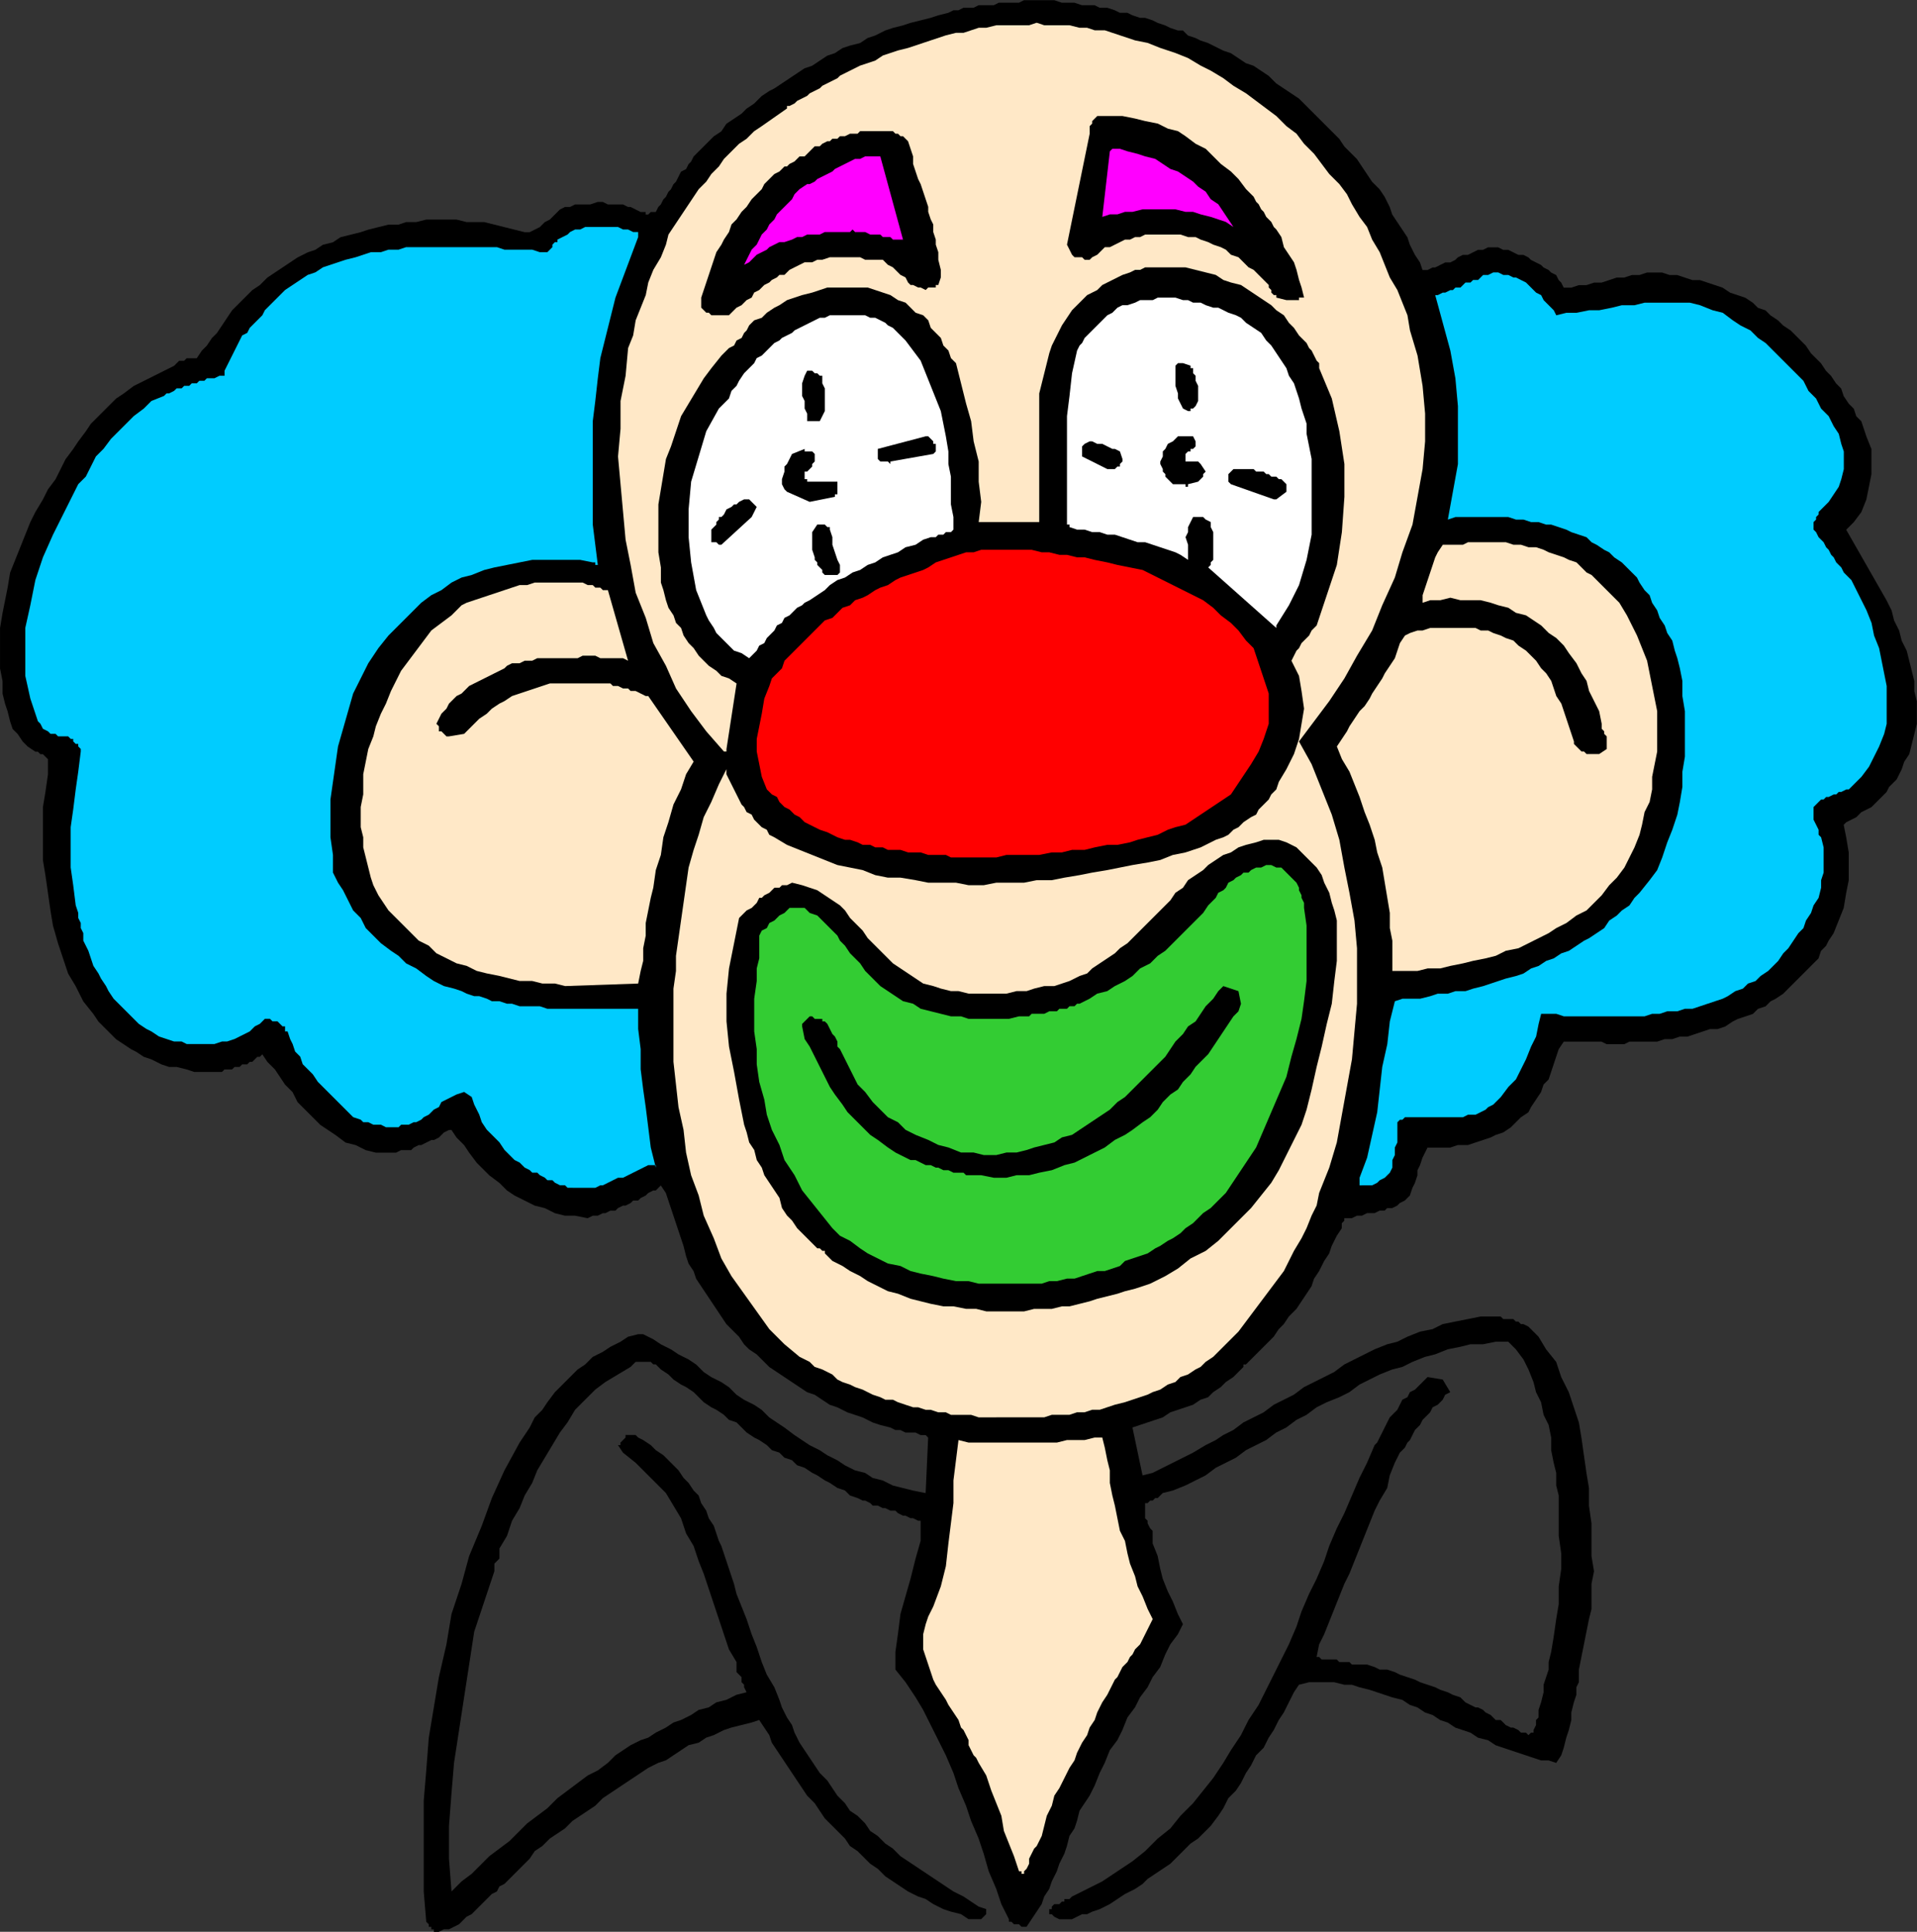
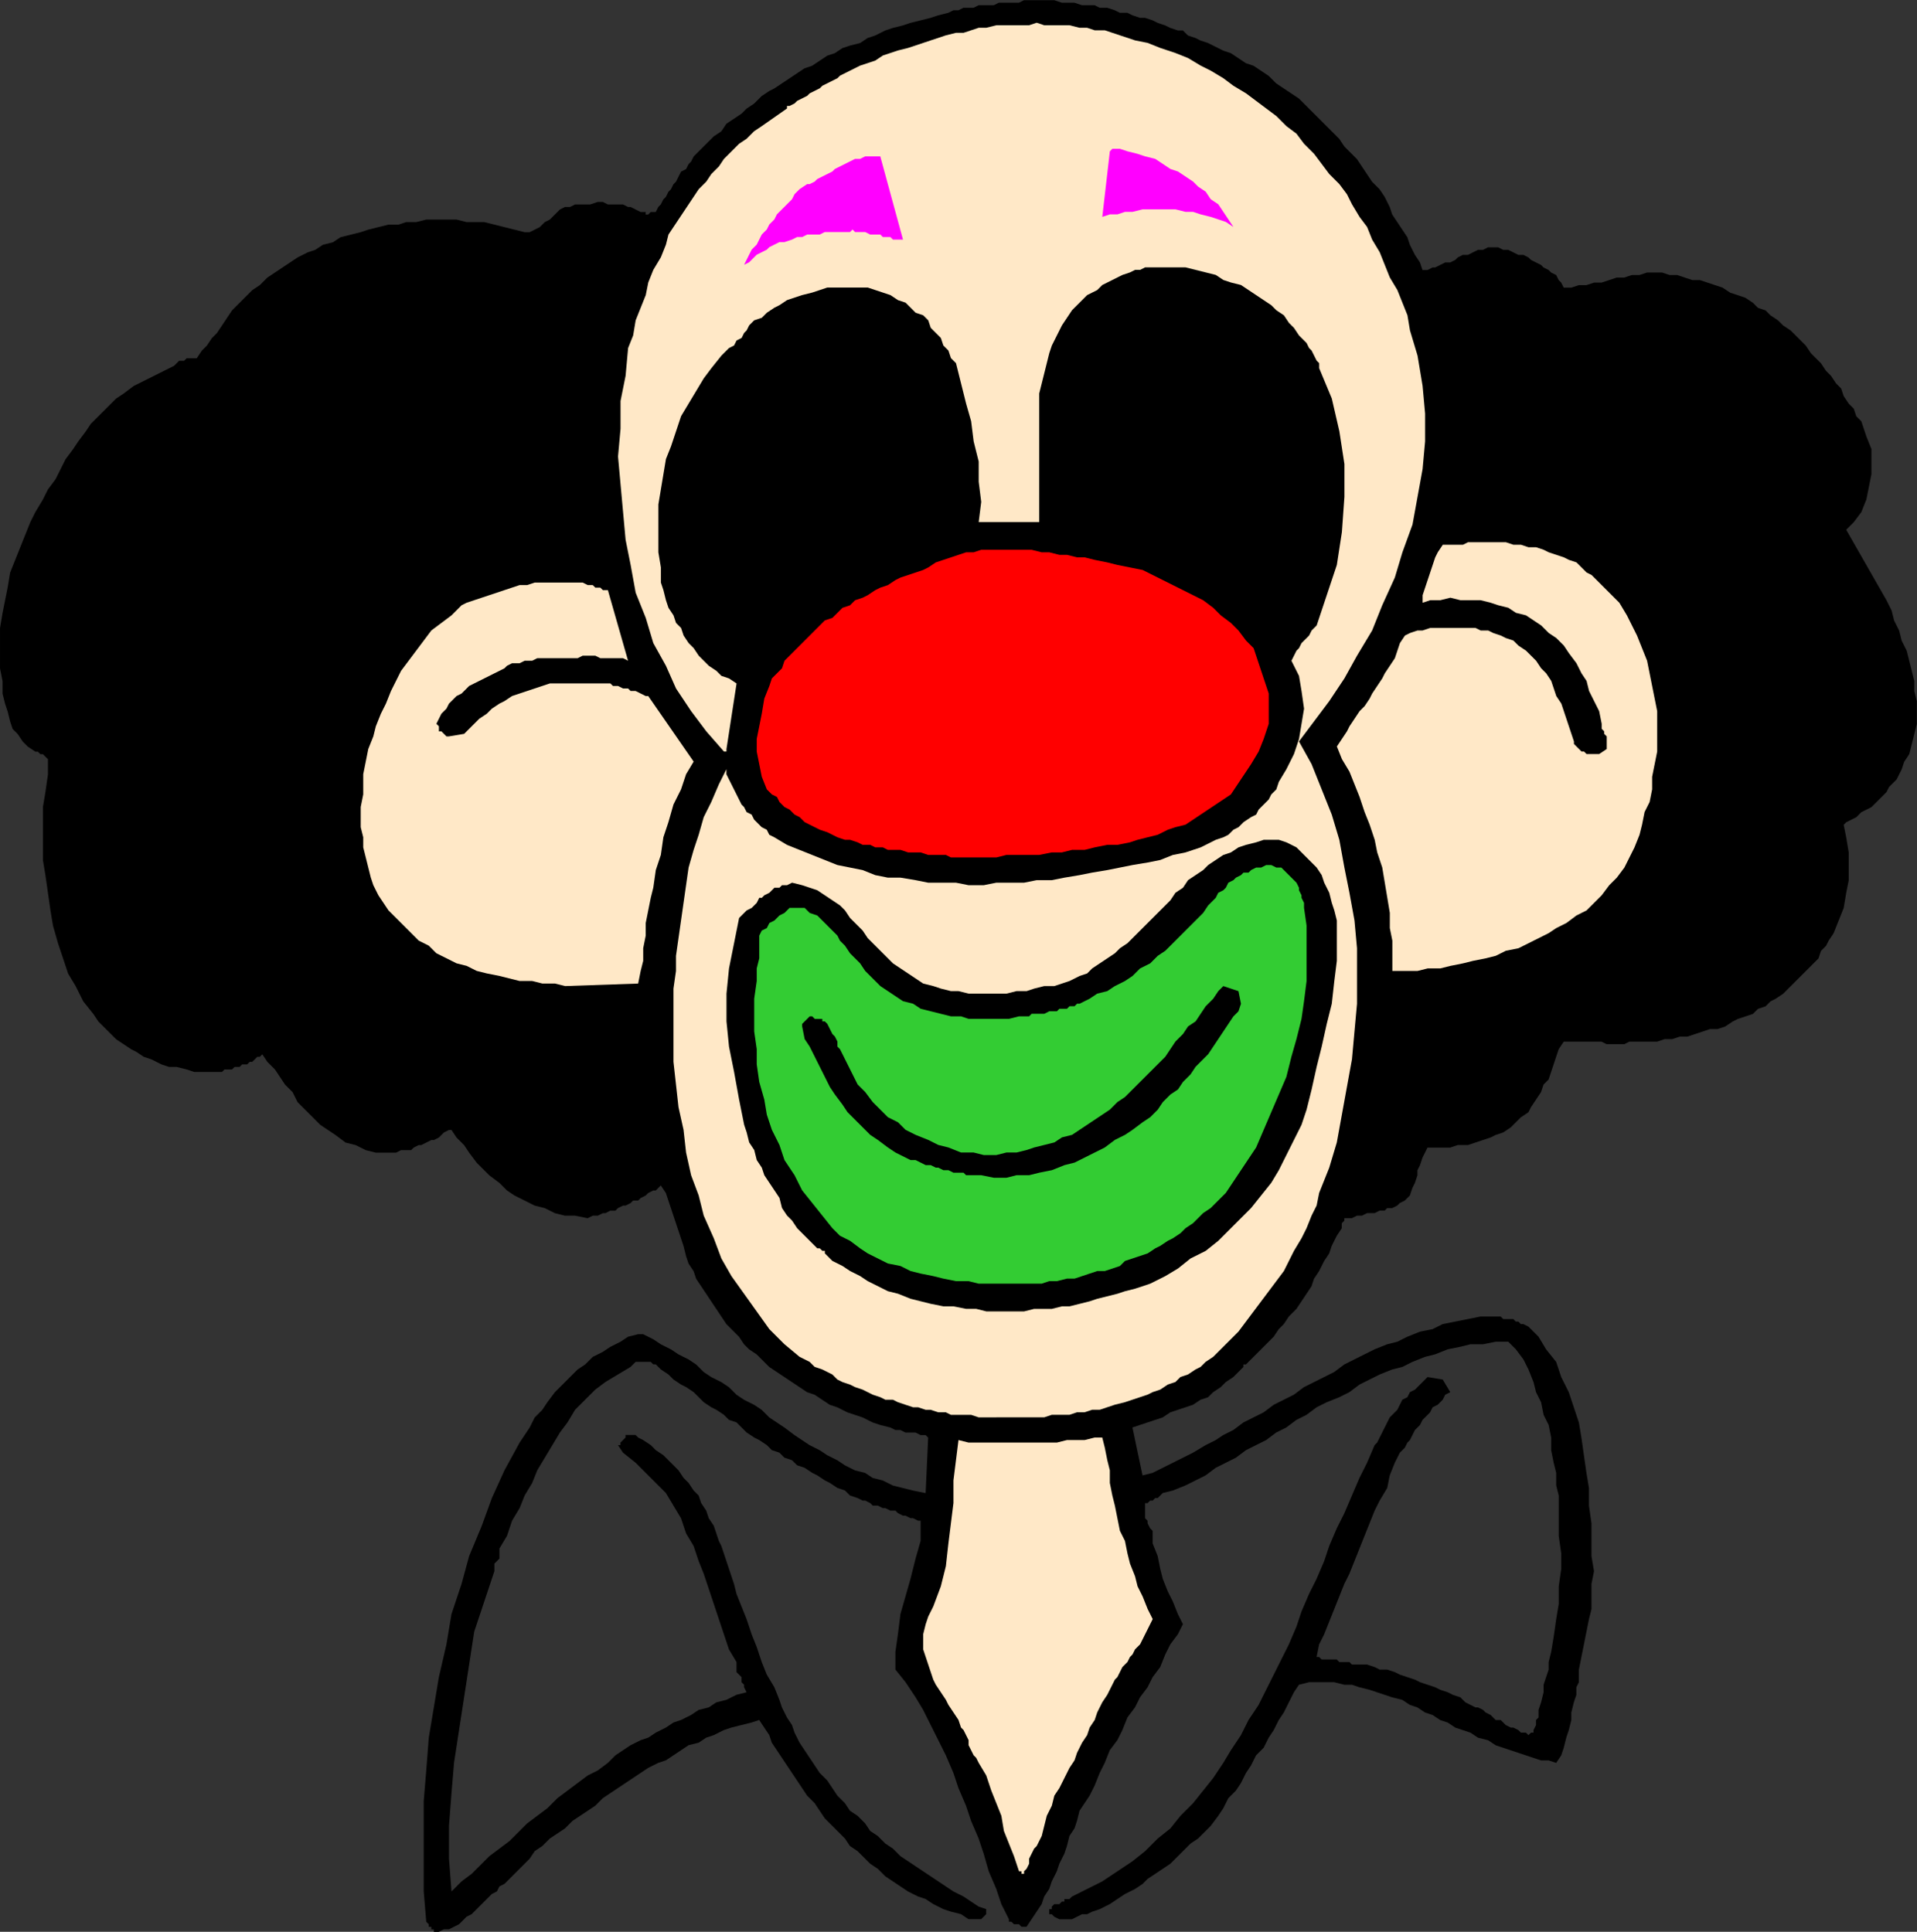
<svg xmlns="http://www.w3.org/2000/svg" width="760" height="766" fill-rule="evenodd" stroke-linecap="round" preserveAspectRatio="none">
  <rect width="100%" height="100%" fill="#333333" stroke="none" />
  <style>.brush1{fill:#000}.pen1{stroke:none}.brush2{fill:#ffe8c7}</style>
  <path d="m174 766 2-1h2l2-1 2-1 1-1 2-2 2-1 2-2 1-1 2-2 1-1 2-2 2-1 1-2 2-1 2-2 2-2 3-3 3-3 2-3 3-2 3-3 3-2 3-2 3-3 3-2 3-2 3-2 3-3 3-2 3-2 3-2 3-2 3-2 3-2 4-2 3-1 3-2 3-2 3-2 4-1 3-2 3-1 4-2 3-1 4-1 4-1 3-1 2 3 2 3 1 3 2 3 2 3 2 3 2 3 2 3 2 3 2 3 3 3 2 3 2 3 3 3 2 2 3 3 2 3 3 2 3 3 2 2 3 2 3 3 3 2 3 2 3 2 4 2 3 1 3 2 4 2 3 1 4 1 3 2h5l1-1 1-1v-2l-3-1-3-2-3-2-4-2-3-2-3-2-3-2-3-2-3-2-3-2-3-2-3-3-3-2-3-3-3-2-2-3-3-3-3-2-2-3-3-3-2-3-2-3-3-3-2-3-2-3-2-3-2-3-2-4-1-3-2-3-2-4-1-3-2-5-3-5-2-5-2-6-2-5-2-6-2-5-2-5-1-4-1-3-1-3-1-3-1-3-1-3-1-2-1-3-1-3-2-3-1-3-2-3-1-3-2-2-2-3-2-2-2-3-2-2-2-2-2-2-3-2-2-2-3-2-2-1-1-1h-4v1l-1 1-1 1v1h-1l2 3 5 4 4 4 4 4 4 4 3 5 3 5 2 6 3 5 2 6 2 5 2 6 2 6 2 6 2 6 2 6 3 5v4l1 1 1 1v2l1 1v1l1 2-4 1-4 2-4 1-3 2-4 1-3 2-4 2-3 1-3 2-4 2-3 2-3 1-4 2-3 2-3 2-3 3-4 3-4 2-4 3-4 3-4 3-4 4-4 3-4 3-3 3-4 4-4 3-4 3-4 4-3 3-4 3-4 4-1-13v-13l1-13 1-12 2-13 2-13 2-13 2-13 8-24v-3l1-1 1-1v-4l3-5 2-6 3-5 2-5 3-5 2-5 3-5 3-5 3-5 3-4 3-5 4-4 4-4 4-3 5-3 5-3 1-1 1-1h6l1 1h1l2 2 3 2 2 2 3 2 2 1 3 2 2 2 2 2 3 2 2 1 3 2 2 2 3 1 2 2 2 2 3 2 2 1 3 2 2 2 3 1 2 2 3 1 2 2 3 1 3 2 2 1 3 2 2 1 3 2 3 1 2 2 3 1 2 1h1l2 1 1 1h2l2 1h1l2 1h2l1 1 2 1h1l2 1h1l2 1h1v8l-2 7-2 8-2 7-2 7-1 8-1 7v7l4 5 4 6 3 5 3 6 3 6 3 6 3 7 2 6 3 7 2 6 3 7 2 6 2 7 3 7 2 6 3 6v1h1l1 1h2l1 1h2l2-3 2-3 2-3 1-3 2-3 1-3 2-4 1-3 2-4 1-3 1-4 2-3 1-3 1-4 2-3 2-3 2-4 2-5 2-4 2-5 3-4 2-4 2-5 3-4 2-4 3-4 2-4 3-4 2-5 2-4 3-4 2-4-2-4-2-5-2-4-2-5-1-4-1-5-2-5v-5l-1-1-1-2v-1l-1-1v-6h1l1-1h1l1-1h1l1-1 1-1 4-1 5-2 4-2 4-2 4-3 4-2 4-2 4-3 4-2 4-2 4-3 4-2 4-3 4-2 4-3 4-2 5-2 4-2 4-3 4-2 4-2 5-2 4-1 4-2 5-2 4-1 5-2 5-1 4-1h5l5-1h5l3 3 3 4 2 4 2 5 1 4 2 4 1 5 2 4 1 5v5l1 5 1 4v5l1 4v16l1 7v6l-1 7v7l-1 6-1 7-1 6-1 4v3l-1 3-1 3v3l-1 4-1 3v3l-1 1v2l-1 2v1h-1l-1 1-1-1h-2l-1-1-2-1h-1l-2-1-1-1-1-1h-2l-1-1-1-1-2-1-1-1-2-1h-1l-2-1-2-1-2-2-3-1-2-1-3-1-2-1-3-1-3-1-2-1-3-1-3-1-2-1-3-1h-3l-2-1-3-1h-6l-1-1h-4l-1-1h-6l-1-1h-1l1-5 2-4 2-5 2-5 2-5 2-5 2-4 2-5 2-5 2-5 2-5 2-5 2-4 3-5 1-5 2-5 1-2 1-2 2-2 1-2 1-1 1-2 1-2 2-2 1-2 1-1 2-2 1-2 2-1 2-2 1-2 2-1-3-5-6-1-2 2-1 1-2 2-2 1-1 2-2 1-1 2-1 2-2 2-1 1-1 2-1 2-1 2-1 2-1 2-1 1-3 7-3 6-3 7-3 7-3 6-3 7-2 6-3 7-3 6-3 7-2 6-3 7-3 6-3 6-3 6-3 6-4 6-3 6-4 6-3 5-4 6-4 5-4 5-5 5-4 5-5 4-5 5-5 4-6 4-6 4-6 3-6 3-1 1h-2v1h-1l-1 1h-2l-1 1v1h-1v2h1l1 1 2 1h5l2-1 2-1h2l2-1 3-1 4-2 3-2 3-2 4-2 3-2 2-2 3-2 3-2 3-2 3-3 2-2 3-3 3-2 3-3 2-2 3-4 2-3 2-4 3-3 2-3 2-4 2-3 2-4 3-3 2-4 2-3 2-4 2-3 2-4 2-4 2-3 4-1h10l4 1h3l3 1 4 1 3 1 3 1 3 1 4 1 3 2 3 1 3 2 3 1 3 2 3 1 3 2 3 1 3 1 3 2 4 1 3 2 3 1 3 1 3 1 3 1 3 1 3 1h3l3 1 2-3 1-3 1-4 1-3 1-4v-3l1-4 1-3v-3l1-2v-5l1-5 1-5 1-5 1-5 1-4v-10l1-5-1-6v-13l-1-7v-7l-1-6-1-7-1-7-1-6-2-6-2-6-3-6-2-6-4-5-3-5-4-4-2-1h-1l-1-1h-1l-1-1h-4l-1-1h-8l-5 1-5 1-5 1-4 2-5 1-5 2-4 2-4 1-5 2-4 2-4 2-4 2-4 3-4 2-4 2-4 2-4 3-4 2-4 2-4 3-4 2-4 2-4 3-4 2-3 2-4 2-5 3-4 2-4 2-4 2-4 2-4 1-4-19 3-1 3-1 3-1 3-1 3-2 3-1 3-1 3-1 3-2 3-1 2-2 3-2 2-2 3-2 2-2 2-2v-1h1l1-1 5-5 2-2 3-3 2-3 2-2 2-3 3-3 2-3 2-3 2-3 1-3 2-3 2-4 2-3 1-3 2-4 2-3v-2l1-1v-1h3l2-1h2l2-1h3l2-1h2l1-1h2l2-1 1-1 2-1 1-1 1-1 1-3 1-2 1-3v-2l1-2 1-3 1-2 1-2h9l3-1h4l3-1 3-1 3-1 2-1 3-1 3-2 2-2 2-2 3-2 1-2 2-3 2-3 1-3 2-2 1-3 1-3 1-3 1-3 2-3h15l2 1h7l2-1h11l3-1h3l3-1h3l3-1 3-1 3-1h3l3-1 3-2 2-1 3-1 3-1 2-2 3-1 2-2 2-1 3-2 2-2 2-2 2-2 2-2 2-2 2-2 2-2 1-3 2-2 1-2 2-3 2-5 2-5 1-6 1-5v-11l-1-6-1-5 1-1 2-1 2-1 2-2 2-1 2-1 1-1 2-2 2-2 1-1 1-2 2-2 1-1 1-2 1-2 1-3 2-3 1-4 1-4 1-4v-9l-1-4v-4l-1-4-1-4-1-4-2-4-1-4-2-4-1-4-2-4-16-28 3-3 3-4 2-5 1-5 1-5v-10l-2-5-1-3-1-3-2-2-1-3-2-2-2-3-1-3-2-2-2-3-2-2-2-3-2-2-2-2-2-3-2-2-2-2-2-2-3-2-2-2-3-2-2-2-3-1-2-2-3-2-3-1-3-1-3-2-3-1-3-1-3-1h-3l-3-1-3-1h-3l-3-1h-6l-3 1h-3l-3 1h-3l-3 1-3 1h-3l-3 1h-3l-3 1h-3l-1-2-1-1-1-2-2-1-1-1-2-1-1-1-2-1-2-1-1-1-2-1h-2l-2-1-2-1h-2l-2-1h-4l-2 1h-2l-2 1-2 1h-2l-2 1-1 1-2 1h-2l-2 1-2 1h-1l-2 1h-2l-1-3-2-3-2-4-1-3-2-3-2-3-2-3-1-3-2-4-2-3-3-3-2-3-2-3-2-3-2-2-3-3-2-3-3-3-2-2-3-3-3-3-2-2-3-3-3-2-3-2-3-2-3-3-3-2-3-2-3-1-3-2-3-2-3-1-2-1-2-1-2-1-3-1-2-1-3-1-2-2h-2l-3-1-2-1-3-1-2-1-3-1h-2l-3-1-2-1h-3l-2-1-3-1h-3l-2-1h-5l-3-1h-5l-3-1h-12l-2 1h-8l-2 1h-6l-2 1h-4l-2 1h-2l-2 1-4 1-3 1-4 1-4 1-3 1-4 1-3 1-4 2-3 1-3 2-4 1-3 1-3 2-3 1-3 2-3 2-3 1-3 2-3 2-3 2-3 2-2 1-3 2-3 3-3 2-2 2-3 2-3 2-2 3-3 2-2 2-3 3-1 1-2 2-1 2-1 1-1 2-2 1-1 2-1 2-1 1-1 2-1 1-1 2-1 1-1 2-1 1-1 2h-2l-1 1h-1v-1h-2l-2-1-2-1h-1l-2-1h-6l-2-1h-2l-3 1h-6l-2 1h-2l-2 1-2 2-2 2-2 1-2 2-2 1-2 1h-2l-4-1-4-1-4-1-4-1h-7l-4-1h-12l-4 1h-4l-3 1h-4l-4 1-4 1-3 1-4 1-4 1-3 2-4 1-3 2-3 1-4 2-3 2-3 2-3 2-3 2-3 3-3 2-3 3-2 2-3 3-2 3-2 3-2 3-2 2-2 3-2 2-2 3h-4l-1 1h-2l-1 1-1 1-4 2-4 2-4 2-4 2-4 3-3 2-3 3-4 4-3 3-2 3-3 4-2 3-3 4-2 4-2 4-3 4-2 4-3 5-2 4-2 5-2 5-2 5-2 5-1 6-1 5-1 5-1 6v16l1 5v5l1 4 1 3 1 4 1 3 2 2 2 3 2 2 3 2h1l1 1h1l1 1 1 1v6l-1 7-1 6v21l1 6 1 7 1 7 1 6 2 7 2 6 2 6 3 5 3 6 4 5 2 3 2 2 3 3 2 2 3 2 3 2 2 1 3 2 3 1 4 2 3 1h3l4 1 3 1h11l1-1h3l1-1h2l1-1h2l1-1h1l1-1 1-1h1l1-1 2 3 3 3 2 3 2 3 3 3 2 4 3 3 3 3 3 3 3 2 3 2 4 3 4 1 4 2 4 1h8l2-1h4l1-1 2-1h1l2-1 2-1h1l2-1 1-1 1-1 2-1h1l2 3 3 3 2 3 3 4 3 3 2 2 4 3 3 3 3 2 4 2 4 2 4 1 4 2 4 1h4l5 1 2-1h2l2-1h1l2-1h2l1-1 2-1h1l2-1 1-1h2l1-1 2-1 1-1 2-1h1l1-1 1-1 2 3 1 3 1 3 1 3 1 3 1 3 1 3 1 3 1 4 1 3 2 3 1 3 2 3 2 3 2 3 2 3 2 3 2 3 2 2 3 3 2 3 2 2 3 2 3 3 2 2 3 2 3 2 3 2 3 2 3 2 3 1 3 2 3 2 3 1 4 2 3 1 3 1 4 2 3 1 4 1 2 1h2l2 1h4l2 1h2l1 1-1 22-5-1-4-1-4-1-4-2-4-1-3-2-4-1-4-2-3-2-4-2-3-2-4-2-3-2-3-2-4-3-3-2-3-2-3-3-3-2-4-2-3-2-3-3-3-2-4-2-3-2-3-3-3-2-4-2-3-2-4-2-3-2-4-2h-2l-4 1-3 2-4 2-3 2-4 2-3 3-3 2-3 3-3 3-3 3-3 4-2 3-3 3-2 4-2 3-2 3-6 11-5 11-4 11-5 12-3 11-4 12-2 12-3 13-2 12-2 12-1 13-1 12v36l1 12 1 1v1h1v1h1v1h2z" class="pen1 brush1" />
  <path d="m406 742 1-1 1-2v-2l1-2 1-2 1-1 1-2 1-2 1-4 1-4 2-4 1-4 2-3 2-4 2-4 2-3 1-3 2-4 2-3 1-3 2-3 1-3 2-4 2-3 1-2 1-2 1-2 1-1 1-2 1-2 2-2 1-2 1-1 1-2 2-2 1-2 1-2 1-2 1-2 1-2-2-4-2-5-2-4-1-4-2-5-1-4-1-5-2-4-1-5-1-5-1-4-1-5v-5l-1-4-1-5-1-4h-3l-4 1h-7l-4 1h-35l-4-1-1 8-1 8v9l-1 8-1 8-1 9-2 8-3 8-2 4-1 3-1 4v6l1 3 1 3 1 3 1 3 1 2 2 3 2 3 1 2 2 3 2 3 1 3 1 1 1 2 1 2v2l1 2 1 2 1 1 1 2 3 5 2 6 2 5 2 5 1 6 2 5 2 5 2 6h1v1h1v-1zm-11-180h19l3-1h7l3-1h3l3-1h3l3-1 3-1 4-1 3-1 3-1 3-1 2-1 3-1 3-2 3-1 2-2 3-1 3-2 2-1 2-2 3-2 2-2 2-2 2-2 4-4 3-4 3-4 3-4 3-4 3-4 3-4 2-4 2-4 3-5 2-4 2-5 2-4 1-5 2-5 2-5 3-10 2-11 2-11 2-11 1-11 1-11v-22l-1-11-2-11-2-10-2-11-3-10-4-10-4-10-5-9 6-8 6-8 6-9 5-9 6-10 4-10 5-11 3-10 4-11 2-11 2-11 1-11v-11l-1-11-2-12-3-10-1-6-2-5-2-5-3-5-2-5-2-5-3-5-2-5-3-4-3-5-2-4-3-4-4-4-3-4-3-4-4-4-3-4-4-3-4-4-4-3-4-3-4-3-5-3-4-3-5-3-4-2-5-3-5-2-6-2-5-2-5-1-6-2-3-1-3-1h-4l-3-1h-3l-4-1h-10l-3-1-3 1h-13l-4 1h-3l-3 1-3 1h-3l-4 1-3 1-3 1-3 1-3 1-3 1-4 1-3 1-3 1-3 2-3 1-3 1-2 1-2 1-2 1-2 1-1 1-2 1-2 1-2 1-1 1-2 1-2 1-1 1-2 1-2 1-1 1-2 1h-1v1l-10 7-3 2-3 3-3 2-3 3-3 3-2 3-3 3-2 3-3 3-2 3-2 3-2 3-2 3-2 3-2 3-1 4-2 5-3 5-2 5-1 5-2 5-2 5-1 6-2 5-1 11-2 10v11l-1 11 1 11 1 11 1 11 2 10 2 11 4 10 3 10 5 9 4 9 6 9 6 8 7 8h1v-1l4-26-3-2-3-1-2-2-3-2-2-2-2-2-2-3-2-2-2-3-1-3-2-2-1-3-2-3-1-3-1-4-1-3v-6l-1-6v-19l1-6 1-6 1-6 2-5 2-6 2-6 3-5 3-5 3-5 3-4 4-5 1-1 2-2 2-1 1-2 2-1 1-2 1-1 1-2 2-2 3-1 2-2 3-2 2-1 3-2 3-1 3-1 4-1 3-1 3-1h16l3 1 3 1 3 1 3 2 3 1 2 2 2 2 3 1 2 2 1 3 2 2 2 2 1 3 2 2 1 3 2 2 2 8 2 8 2 7 1 8 2 8v8l1 8-1 8h24v-51l1-4 1-4 1-4 1-4 1-3 2-4 2-4 2-3 2-3 3-3 3-3 2-1 2-1 2-2 2-1 2-1 2-1 2-1 3-1 2-1h2l2-1h16l4 1 4 1 4 1 3 2 3 1 4 1 3 2 3 2 3 2 3 2 2 2 3 2 2 3 2 2 2 3 2 2 1 1 1 2 1 1 1 2 1 2 1 1v2l5 12 3 13 2 13v13l-1 14-2 13-4 12-4 12-2 2-1 2-1 1-2 2-1 2-1 1-1 2-1 2 3 6 1 6 1 7-1 6-1 6-2 6-3 6-3 5-1 3-2 2-1 2-2 2-2 2-1 2-2 1-3 2-2 2-2 1-2 2-2 1-3 1-2 1-2 1-2 1-6 2-5 1-5 2-5 1-6 1-5 1-5 1-6 1-5 1-6 1-5 1h-6l-5 1h-11l-5 1h-6l-5-1h-11l-5-1-6-1h-5l-5-1-5-2-5-1-5-1-5-2-5-2-5-2-5-2-5-3-2-1-1-2-2-1-1-1-2-2-1-2-2-1-1-2-1-1-1-2-1-2-1-2-1-2-1-2-1-2v-2l-3 6-3 7-3 6-2 7-2 6-2 7-1 7-1 7-1 7-1 7-1 7v6l-1 7v29l1 9 1 9 2 9 1 9 2 9 3 8 2 8 4 9 3 8 4 7 5 7 5 7 5 7 6 6 6 5 2 1 2 1 2 2 3 1 2 1 2 1 2 2 2 1 3 1 2 1 3 1 2 1 2 1 3 1 2 1h3l2 1 3 1 3 1h2l3 1h2l3 1h3l2 1h8l3 1h7z" class="pen1 brush2" />
  <path d="M391 520h15l4-1h7l4-1h3l4-1 4-1 3-1 4-1 4-1 3-1 4-1 6-2 6-3 5-3 5-4 6-3 5-4 4-4 5-5 4-4 4-5 4-5 3-5 3-6 3-6 3-6 2-6 2-8 2-9 2-8 2-9 2-8 1-9 1-8v-16l-1-4-1-3-1-4-2-4-1-3-2-3-2-2-2-2-2-2-2-2-2-1-2-1-3-1h-6l-3 1-4 1-3 1-3 2-3 1-3 2-3 2-2 2-3 2-3 2-2 3-3 2-2 3-2 2-3 3-2 2-3 3-2 2-3 3-2 2-3 2-2 2-3 2-3 2-3 2-2 2-3 1-4 2-3 1-3 1h-4l-4 1-3 1h-4l-4 1h-15l-4-1h-3l-4-1-3-1-4-1-3-2-3-2-3-2-3-2-2-2-3-3-2-2-3-3-2-3-2-2-3-3-2-3-2-2-3-2-3-2-3-2-3-1-3-1-4-1-2 1h-2l-1 1h-2l-1 1-1 1-2 1-1 1h-1l-1 2-1 1-1 1-2 1-1 1-1 1-1 1-2 10-2 10-1 10v11l1 10 2 10 2 11 2 10 1 3 1 4 2 3 1 4 2 3 1 3 2 3 2 3 2 3 1 4 2 3 2 2 2 3 3 3 2 2 3 3h1l1 1h1v1l3 3 4 2 3 2 4 2 3 2 4 2 4 2 4 1 5 2 4 1 4 1 5 1h4l5 1h4l4 1z" class="pen1 brush1" />
  <path d="M397 509h16l3-1h3l4-1h3l3-1 3-1 3-1h3l3-1 3-1 2-2 3-1 3-1 3-1 3-2 2-1 3-2 2-1 3-2 2-2 3-2 2-2 2-2 3-2 2-2 2-2 2-2 4-6 4-6 4-6 3-7 3-7 3-7 3-7 2-8 2-7 2-8 1-7 1-8v-22l-1-7v-2l-1-2v-1l-1-2v-1l-1-2-1-1-2-2-1-1-2-2h-2l-2-1h-2l-2 1h-2l-2 1-1 1h-2l-1 1-2 1-1 1-2 1-1 2-1 1-2 1-1 2-1 1-2 2-2 3-3 3-3 3-3 3-3 3-3 3-3 2-3 3-4 2-3 3-3 2-4 2-3 2-4 1-3 2-4 2h-1l-1 1h-2l-1 1h-3l-1 1h-3l-2 1h-5l-1 1h-4l-4 1h-16l-3-1h-4l-4-1-4-1-4-1-3-2-4-1-3-2-3-2-3-2-2-2-2-2-2-2-2-3-2-2-2-2-2-3-2-2-1-2-2-2-2-2-2-2-2-2-3-1-2-2h-6l-2 2-2 1-2 2-2 1-1 2-2 1-1 2v9l-1 4v5l-1 7v13l1 7v6l1 7 2 7 1 6 2 6 3 6 2 6 4 6 3 6 4 5 4 5 4 5 3 3 4 2 4 3 3 2 4 2 4 2 5 1 4 2 4 1 5 1 4 1 5 1h5l4 1h9z" class="pen1" style="fill:#3c3" />
-   <path d="M227 471h9l2-1h1l2-1 2-1 2-1h2l2-1 2-1 2-1 2-1 2-1h3v1l-2-8-1-8-1-8-1-7-1-8v-8l-1-8v-8h-36l-3-1h-8l-3-1h-2l-3-1h-3l-2-1-3-1h-2l-3-1-2-1-3-1-4-1-4-2-3-2-4-3-4-2-3-3-3-2-4-3-3-3-3-3-2-4-3-3-2-4-2-4-2-3-2-4v-7l-1-7v-15l1-7 1-7 1-7 2-7 2-7 2-7 3-6 3-6 4-6 4-5 5-5 5-5 3-3 4-3 4-2 4-3 4-2 4-1 5-2 4-1 5-1 5-1 5-1h19l5 1h1v1h1l-1-8-1-8v-41l1-8 1-9 1-8 2-8 2-8 2-8 3-8 3-8 3-8v-2h-2l-2-1h-2l-2-1h-13l-2 1h-2l-2 1-1 1-2 1-2 1v1h-1l-1 1v1l-1 1-1 1h-3l-3-1h-11l-3-1h-36l-3 1h-4l-3 1h-4l-3 1-3 1-4 1-3 1-3 1-3 1-3 2-3 1-3 2-3 2-3 2-2 2-2 2-2 2-2 2-1 2-2 2-1 1-2 2-1 2-2 1-1 2-1 2-1 2-1 2-1 2-1 2-1 2v2h-2l-2 1h-3l-1 1h-2l-1 1h-2l-1 1h-2l-1 1h-2l-1 1-2 1h-1l-1 1-5 2-3 3-4 3-3 3-3 3-3 3-3 4-3 3-2 4-2 4-3 3-2 4-2 4-2 4-2 4-2 4-4 9-3 9-2 10-2 9v19l2 9 3 9 1 1 1 2 2 1 1 1h2l1 1h4l1 1h1v1l1 1h1v1l1 1v1l-1 8-1 7-1 8-1 7v16l1 7 1 8 1 3v2l1 2v2l1 2v3l1 2 1 2 1 3 1 3 2 3 1 2 2 3 1 2 2 3 2 2 2 2 2 2 2 2 2 2 3 2 2 1 3 2 3 1 3 1h3l2 1h11l3-1h2l3-1 2-1 2-1 2-1 2-2 2-1 2-2h2l1 1h2l1 1 1 1h1v2h1l1 3 1 2 1 3 2 2 1 3 2 2 2 2 2 3 2 2 2 2 2 2 2 2 2 2 2 2 2 2 3 1 1 1h2l2 1h3l2 1h5l1-1h3l2-1h1l2-1 1-1 2-1 2-2 2-1 1-2 2-1 2-1 2-1 3-1 3 2 1 3 2 4 1 3 2 3 3 3 2 2 2 3 3 3 1 1 2 1 1 1 1 1 2 1 1 1h2l1 1 2 1 1 1h2l1 1 2 1h2l1 1h2zm313-1h4l2-1 1-1 2-1 1-1 1-1 1-2v-3l1-2v-3l1-2v-8l1-1h1l1-1h23l2-1h3l2-1 2-1 1-1 2-1 2-2 1-1 3-4 3-3 2-4 2-4 2-5 2-4 1-5 1-4h6l3 1h32l3-1h3l3-1h4l3-1h3l3-1 3-1 3-1 3-1 2-1 3-2 3-1 2-2 3-1 2-2 3-2 2-2 2-2 2-3 2-2 2-3 2-3 2-2 1-3 2-3 1-3 2-3 1-4v-3l1-3v-10l-1-4-1-1v-2l-1-2-1-2v-5l1-1 1-1 1-1h1l1-1h1l2-1h1l1-1h1l2-1h1l1-1 1-1 1-1 1-1 1-1 3-4 2-4 2-4 2-5 1-4v-15l-1-5-1-5-1-5-2-5-1-5-2-5-2-4-2-4-1-2-1-2-2-2-1-1-1-2-1-1-1-1-1-2-1-1-1-2-1-1-1-2-1-1-1-1-1-2-1-1v-3l1-1v-1l1-1v-1l1-1 1-1 2-2 2-3 2-3 1-3 1-4v-7l-1-3-1-4-2-3-2-4-3-3-2-4-3-3-2-4-3-3-3-3-3-3-3-3-3-3-3-2-3-3-4-2-3-2-4-3-4-1-5-2-4-1h-18l-4 1h-5l-4 1-5 1h-4l-5 1h-4l-4 1-1-2-1-1-2-2-1-1-1-2-2-1-1-1-2-2-1-1-2-1-2-1h-1l-2-1h-2l-2-1h-2l-2 1h-2l-1 1-1 1h-2l-1 1h-2l-1 1-1 1h-2l-1 1h-1l-2 1h-1l-2 1h-1l3 11 3 11 2 11 1 11v23l-2 11-2 11 3-1h21l3 1h3l3 1h3l3 1h2l3 1 3 1 2 1 3 1 3 1 2 2 2 1 3 2 2 1 2 2 3 2 2 2 2 2 2 2 1 2 2 3 2 2 1 3 2 3 1 3 2 3 1 3 2 3 1 4 1 3 1 4 1 5v6l1 6v18l-1 6v6l-1 6-1 5-2 6-2 5-2 6-2 5-3 4-4 5-2 2-2 3-3 2-2 2-3 2-2 3-3 2-3 2-2 1-3 2-3 2-3 1-3 2-3 1-3 2-3 1-3 2-3 1-4 1-3 1-3 1-3 1-4 1-3 1h-4l-3 1h-4l-3 1-4 1h-7l-3 1-2 8-1 9-2 9-1 9-1 9-2 9-2 9-3 8v3h1z" class="pen1" style="fill:#0cf" />
  <path d="m389 466 5 1h5l4-1h5l4-1 5-1 5-2 4-1 4-2 4-2 4-2 4-3 4-2 3-2 4-3 3-2 3-3 2-3 3-3 3-2 2-3 3-3 2-3 2-2 3-3 2-3 2-3 2-3 2-3 2-3 2-2 1-3-1-5-6-2-2 2-2 3-3 3-2 3-2 3-3 2-2 3-3 3-2 3-2 3-3 3-2 2-3 3-3 3-2 2-3 3-3 2-3 3-3 2-3 2-3 2-3 2-3 2-4 1-3 2-4 1-4 1-3 1-4 1h-4l-4 1h-5l-4-1h-5l-5-2-4-1-4-2-5-2-4-2-3-3-4-2-3-3-3-3-3-4-3-3-2-4-2-4-2-4-1-2-1-1v-2l-1-2-1-1-1-2-1-2-1-1h-1v-1h-3l-1-1h-1l-1 1-1 1-1 1v1l1 5 2 3 2 4 2 4 2 4 2 4 2 3 3 4 2 3 3 3 3 3 3 3 3 2 4 3 3 2 4 2 2 1h2l2 1 2 1h2l2 1h1l2 1h2l2 1h4l1 1h6z" class="pen1 brush1" />
  <path d="m224 391 29-1 1-5 1-4v-5l1-5v-5l1-5 1-5 1-4 1-7 2-6 1-7 2-6 2-7 3-6 2-6 3-5-18-26h-1l-2-1-2-1h-2l-1-1h-2l-2-1h-2l-1-1h-24l-3 1-3 1-3 1-3 1-3 1-3 2-2 1-3 2-2 2-3 2-2 2-2 2-2 2-6 1h-1l-1-1-1-1h-1v-2l-1-1 1-2 1-2 2-2 1-2 1-1 2-2 2-1 1-1 2-2 2-1 2-1 2-1 2-1 2-1 2-1 2-1 1-1 2-1h3l2-1h3l2-1h16l2-1h5l2 1h9l2 1-8-28h-2l-1-1h-2l-1-1h-2l-2-1h-19l-3 1h-3l-3 1-3 1-3 1-3 1-3 1-3 1-3 1-2 1-4 4-4 3-4 3-3 4-3 4-3 4-3 4-2 4-2 4-2 5-2 4-2 5-1 4-2 5-1 5-1 5v8l-1 5v8l1 4v4l1 4 1 4 1 4 1 3 2 4 2 3 2 3 3 3 3 3 3 3 3 3 4 2 3 3 4 2 4 2 4 1 4 2 4 1 5 1 4 1 4 1h5l4 1h5l4 1zm329-6h9l4-1h5l4-1 5-1 4-1 5-1 4-1 4-2 5-1 4-2 4-2 4-2 3-2 4-2 4-3 4-2 3-3 3-3 3-4 3-3 3-4 2-4 2-4 2-5 1-4 1-5 2-4 1-5v-5l1-5 1-5v-16l-1-5-1-5-1-5-1-5-2-5-2-5-2-4-2-4-3-5-3-3-4-4-4-4-2-1-2-2-2-2-3-1-2-1-3-1-3-1-2-1-3-1h-3l-3-1h-3l-3-1h-15l-2 1h-8l-2 3-1 2-1 3-1 3-1 3-1 3-1 3v3l3-1h4l4-1 4 1h8l4 1 3 1 4 1 3 2 4 1 3 2 3 2 3 3 3 2 3 3 2 3 3 4 2 4 2 3 1 4 2 4 2 4 1 5v2l1 1v1l1 1v5l-3 2h-5l-1-1h-1l-1-1-1-1-1-1v-1l-1-3-1-3-1-3-1-3-1-3-2-3-1-3-1-3-2-3-2-2-2-3-2-2-2-2-3-2-2-2-3-1-2-1-3-1-2-1h-3l-2-1h-18l-3 1h-2l-3 1-2 1-2 3-1 3-1 3-2 3-2 3-1 2-2 3-2 3-1 2-2 3-2 2-2 3-2 3-1 2-2 3-2 3 2 5 3 5 2 5 2 5 2 6 2 5 2 6 1 5 2 6 1 6 1 6 1 6v6l1 5v12h1z" class="pen1 brush2" />
  <path d="M377 340h18l4-1h13l5-1h4l4-1h5l4-1 5-1h4l5-1 3-1 4-1 4-1 4-2 3-1 4-1 3-2 3-2 3-2 3-2 3-2 3-2 2-3 2-3 2-3 2-3 3-5 2-5 2-6v-12l-2-6-2-6-2-6-3-3-3-4-3-3-4-3-3-3-4-3-4-2-4-2-4-2-4-2-4-2-4-2-5-1-5-1-4-1-5-1-4-1h-3l-4-1h-3l-4-1h-3l-4-1h-20l-3 1h-3l-3 1-3 1-3 1-3 1-3 2-2 1-3 1-3 1-3 1-2 1-3 2-3 1-2 1-3 2-2 1-3 1-2 2-3 1-2 2-2 2-3 1-2 2-2 2-2 2-2 2-2 2-2 2-2 2-2 2-1 3-2 2-2 2-1 3-2 5-1 6-1 5-1 5v5l1 5 1 5 2 5 2 2 2 1 1 2 2 2 2 1 2 2 2 1 2 2 2 1 2 1 2 1 3 1 2 1 2 1 3 1h2l3 1 2 1h3l2 1h3l2 1h5l3 1h5l3 1h7l2 1z" class="pen1" style="fill:red" />
-   <path d="m297 261 2-2 1-1 1-2 2-1 1-2 1-1 2-2 1-2 2-1 1-2 2-1 1-1 2-2 2-1 1-1 2-1 3-2 3-2 2-2 3-2 3-1 3-2 3-1 3-2 3-1 3-2 3-1 3-1 3-2 4-1 3-2 3-1h2l1-1h2l1-1h2l1-1v-5l-1-5v-11l-1-5v-5l-1-6-1-5-1-5-2-5-2-5-2-5-2-5-3-4-3-4-3-3-2-2-2-1-1-1-2-1-2-1h-2l-2-1h-14l-2 1h-2l-2 1-2 1-2 1-2 1-2 1-1 1-2 1-2 1-1 1-2 1-1 1-2 2-1 1-1 1-2 1-1 2-2 2-2 2-2 3-1 2-2 2-1 3-2 2-2 2-5 9-3 10-3 10-1 11v11l1 10 2 11 4 10 1 2 2 3 1 2 3 3 2 2 2 2 3 1 3 2zm209-13 5-8 4-8 3-10 2-10v-30l-2-10v-4l-1-3-1-3-1-4-1-3-1-3-2-3-1-3-2-3-2-3-2-3-2-2-2-3-3-2-3-2-2-2-2-1-3-1-2-1-2-1h-2l-3-1-2-1h-3l-2-1h-2l-3-1h-7l-2 1h-5l-2 1-3 1h-2l-2 1-2 2-2 1-1 1-2 2-1 1-2 2-1 1-2 2-1 2-1 1-1 2-2 9-1 9-1 8v43h1v1l3 1h3l3 1h3l3 1h3l3 1 3 1 3 1h3l3 1 3 1 3 1 3 1 2 1 3 2v-6l-1-3 1-2v-2l1-2 1-2h4l1 1 2 1v2l1 2v11l-1 1v1l-1 1 27 24v-1z" class="pen1" style="fill:#fff" />
-   <path d="M328 228h4l1-1v-3l-1-2-1-3-1-3v-3l-1-3v-1h-1l-1-1h-3l-2 3v7l1 3v1l1 1v1l1 1 1 1v1l1 1h1zm-42-12 12-11 2-4-1-1-1-1-1-1h-2l-2 1-1 1h-1l-1 1-2 1-1 2-1 1h-1v1l-1 1v1l-1 1-1 1v5h2l1 1h1zm35-17 10-2v-1h1v-5h-12v-1h-1v-3h1l1-1 1-1v-1l1-1v-3l-1-1h-3v-1l-5 2-1 2-1 2-1 1v2l-1 3v2l1 2 1 1 9 4zm184-1h1l4-3v-3l-1-1-1-1h-1l-1-1h-2l-1-1h-1l-1-1h-3l-1-1h-8l-1 1-1 1v3l1 1 17 6zm-34-6 4-1 1-1 1-1v-1l1-1-2-3-1-1h-5v-3l1-1h1v-1h1l1-1v-2l-1-2h-6l-1 1-1 1-2 1-1 2-1 1v2l-1 2v1l1 2v1l1 1v1l1 1 1 1 1 1h5v1h1v-1zm-32-6h3l1-1h1v-1l1-1v-1l-1-3-2-1h-1l-2-1-2-1h-2l-2-1h-1l-2 1-1 1v4l10 5zm-86-3 17-3 1-1v-3h-1v-1l-1-1-1-1h-1l-19 5v4l1 1h3l1 1v-1zm-32-16h4l1-2 1-2v-9l-1-2v-3h-1l-1-1h-1l-1-1h-2l-1 2-1 3v5l1 2v3l1 2v3h1zm152-5 1-1 1-2v-6l-1-2v-2l-1-1v-2h-1v-1l-3-1h-2l-1 1v8l1 3v2l1 2 1 2 2 1h1v-1h1zm-190-37h6l2-2 1-1 2-1 1-1 1-1 2-1 1-2 2-1 1-1 1-1 2-1 1-1 2-1 1-1h2l2-2 2-1 2-1 2-1h3l2-1h2l3-1h12l2 1h7l1 1 1 1 2 1 1 1 1 1 1 1 2 1 1 2 1 1h1l2 1h1l2 1 1-1h3v-1h1l1-3v-3l-1-4v-3l-1-3v-2l-1-3v-3l-1-2-1-3v-2l-1-3-1-3-1-3-1-2-1-3-1-3v-3l-1-3-1-3-1-1-1-1h-1l-1-1h-1l-1-1h-13l-1 1h-3l-2 1h-2l-1 1h-2l-1 1h-1l-2 1-1 1h-2l-1 1-1 1-1 1-1 1h-2l-1 1-1 1-2 1-1 1h-1l-1 1-1 1-2 1-1 1-1 1-1 1-1 1-1 2-1 1-1 1-2 2-2 3-2 2-2 3-2 2-1 3-2 3-1 2-2 3-1 3-1 3-1 3-1 3-1 3-1 3v4l1 1 1 1h1l1 1h1zm227-6h5v-1h2l-1-4-1-3-1-4-1-3-2-3-2-3-1-4-2-3-1-1-1-2-1-1-1-1-1-2-1-1-1-2-1-1-1-2-3-3-3-4-3-3-4-3-3-3-3-3-4-2-4-3-3-2-4-1-4-2-5-1-4-1-5-1h-10l-1 1-1 1v1l-1 1v3l-9 44 2 4 1 1h3l1 1h2l1-1 2-1 2-2 1-1h2l2-1 2-1 2-1h2l2-1h2l2-1h14l3 1h3l2 1 3 1 2 1 3 1 2 1 2 2 3 1 2 2 2 2 2 1 2 2 2 2 1 1 1 1v1l1 1v1l1 1h1v1l4 1z" class="pen1 brush1" />
  <path d="m295 105 2-1 1-1 2-2 2-1 2-1 1-1 2-1 2-1h2l3-1 2-1h2l2-1h5l2-1h10l1-1 1 1h4l2 1h4l1 1h3l1 1h4l-9-33h-6l-2 1h-2l-2 1-2 1-2 1-2 1-1 1-2 1-2 1-2 1-1 1-2 1h-1l-3 2-2 2-1 2-2 2-2 2-2 2-1 2-2 2-1 2-2 2-1 2-1 2-2 2-1 2-1 2-1 2zm194-15-2-3-2-3-2-3-3-2-2-3-3-2-2-2-3-2-3-2-3-1-3-2-3-2-4-1-3-1-4-1-3-1h-3l-1 1-3 26 3-1h3l3-1h3l4-1h13l4 1h3l3 1 4 1 3 1 3 1 3 2z" class="pen1" style="fill:#f0f" />
</svg>